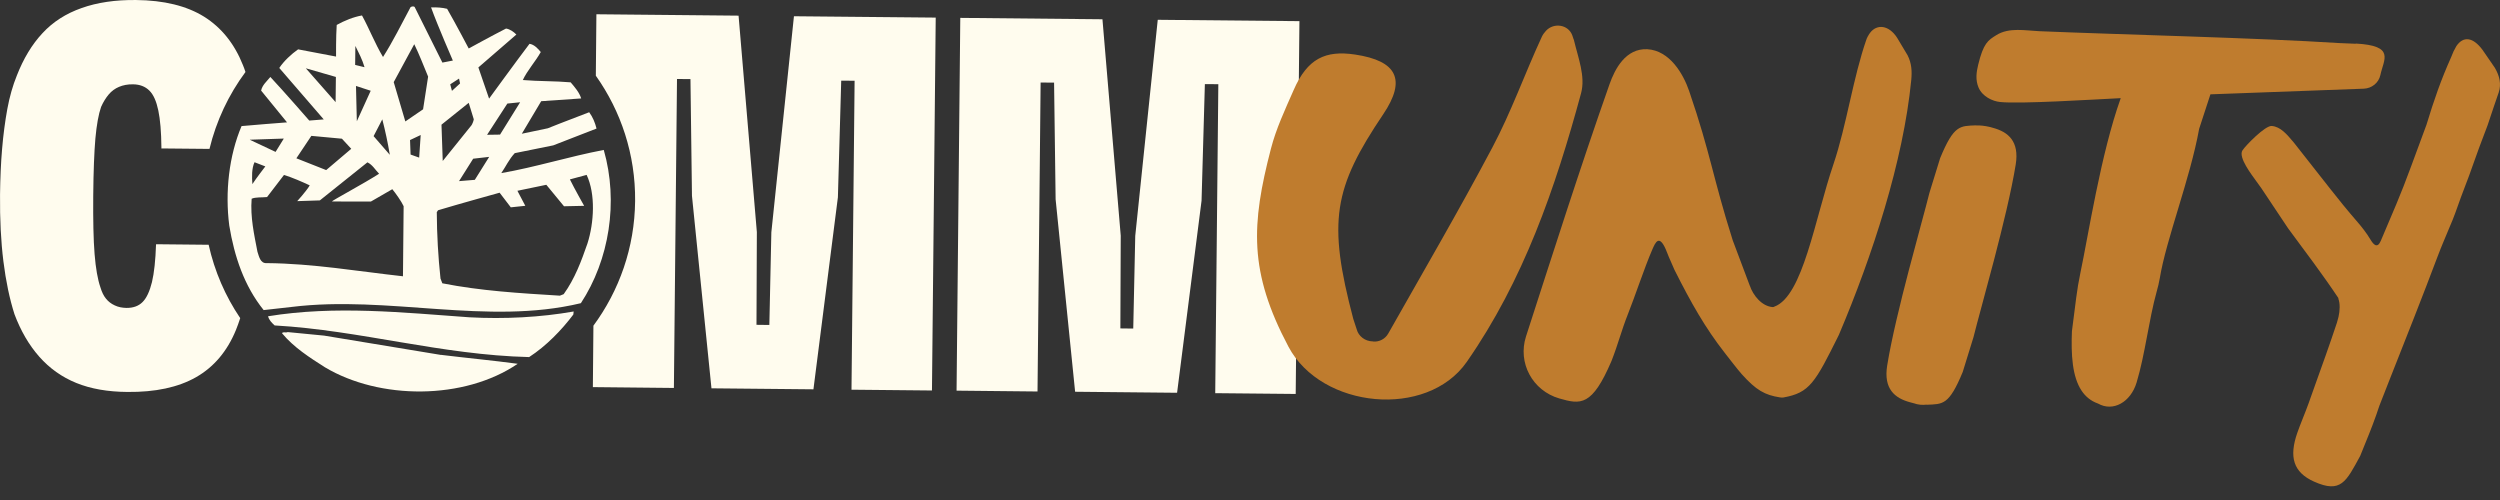
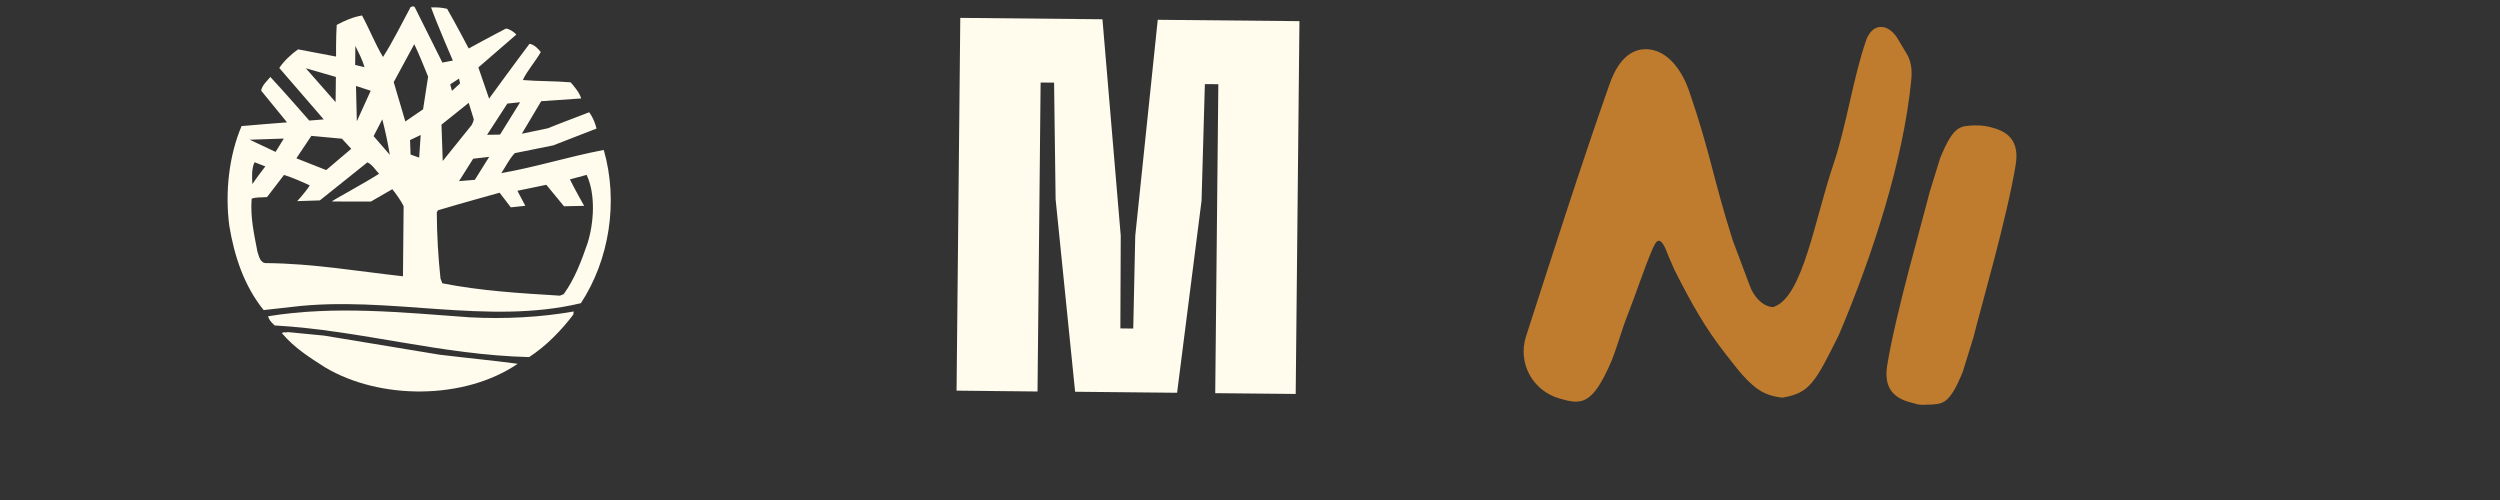
<svg xmlns="http://www.w3.org/2000/svg" width="150" height="30" viewBox="0 0 150 30" fill="none">
  <rect x="0" y="0" width="150" height="30" fill="#333333" stroke="none" />
-   <path d="M9.362 14.662C9.331 15.619 9.249 16.378 9.118 16.927C8.98 17.481 8.797 17.878 8.557 18.12C8.317 18.363 7.994 18.479 7.587 18.475C7.332 18.471 7.094 18.425 6.883 18.323C6.67 18.225 6.496 18.092 6.357 17.917C6.217 17.746 6.109 17.521 6.026 17.244C5.862 16.773 5.745 16.106 5.675 15.243C5.605 14.38 5.583 13.211 5.594 11.745C5.607 10.274 5.653 9.13 5.723 8.31C5.798 7.491 5.912 6.856 6.066 6.412C6.198 6.117 6.353 5.869 6.524 5.666C6.695 5.463 6.905 5.31 7.142 5.211C7.378 5.112 7.656 5.053 7.981 5.059C8.388 5.063 8.715 5.19 8.963 5.436C9.211 5.681 9.383 6.079 9.498 6.625C9.613 7.17 9.676 7.91 9.685 8.849L9.684 8.895L9.681 8.906L12.569 8.934C12.978 7.244 13.721 5.678 14.728 4.32C14.684 4.181 14.633 4.046 14.581 3.917C14.068 2.624 13.287 1.653 12.24 0.998C11.198 0.351 9.837 0.018 8.164 0.001C6.921 -0.012 5.829 0.149 4.893 0.484C3.954 0.813 3.172 1.316 2.546 1.994C1.915 2.67 1.406 3.518 1.01 4.534C0.768 5.129 0.576 5.795 0.439 6.54C0.303 7.284 0.198 8.083 0.126 8.932C0.053 9.785 0.015 10.701 0.002 11.68C-0.011 13.152 0.055 14.482 0.204 15.678C0.353 16.875 0.575 17.928 0.868 18.851C1.244 19.853 1.742 20.708 2.358 21.404C2.974 22.1 3.712 22.626 4.578 22.978C5.444 23.33 6.467 23.509 7.648 23.517C9.321 23.534 10.694 23.24 11.761 22.633C12.827 22.026 13.63 21.083 14.156 19.8C14.246 19.576 14.333 19.338 14.413 19.088C13.522 17.769 12.874 16.284 12.519 14.686L9.376 14.654L9.362 14.662Z" fill="#FFFCEE" />
-   <path d="M47.637 0.973L46.281 13.937L46.161 19.498L45.389 19.489L45.411 13.925L44.314 0.939L35.784 0.856L35.75 4.543C37.257 6.667 38.134 9.266 38.107 12.063C38.08 14.861 37.151 17.442 35.605 19.541L35.572 23.227L40.434 23.277L40.62 4.739L41.428 4.746L41.518 11.751L42.688 23.299L48.806 23.359L50.274 11.836L50.473 4.839L51.276 4.844L51.09 23.382L55.918 23.429L56.143 1.056L47.642 0.975L47.637 0.973Z" fill="#FFFCEE" />
  <path d="M57.394 23.441L57.617 1.073L66.147 1.156L67.244 14.142L67.222 19.705L67.995 19.714L68.115 14.153L69.465 1.188L77.966 1.269L77.742 23.637L72.914 23.59L73.1 5.052L72.292 5.046L72.093 12.042L70.625 23.566L64.507 23.505L63.337 11.957L63.245 4.958L62.437 4.951L62.251 23.489L57.389 23.439L57.394 23.441Z" fill="#FFFCEE" />
  <path d="M35.199 10.493L34.194 10.764C34.453 11.295 35.048 12.35 35.048 12.35L33.84 12.376L32.779 11.087C32.249 11.194 31.044 11.447 31.044 11.447L31.518 12.348L30.648 12.44L29.977 11.562C29.977 11.562 27.496 12.249 26.284 12.615L26.207 12.728C26.214 14.083 26.291 15.416 26.43 16.714L26.54 16.998C28.841 17.453 31.157 17.59 33.593 17.74L33.821 17.65C34.492 16.718 34.879 15.671 35.25 14.601C35.64 13.369 35.747 11.657 35.195 10.486M15.272 9.732C15.095 10.107 15.111 10.649 15.144 11.046C15.374 10.69 15.92 9.985 15.92 9.985L15.266 9.731L15.272 9.732ZM22.044 9.741L19.191 12.024L17.834 12.068C17.834 12.068 18.389 11.458 18.584 11.122C18.092 10.893 17.55 10.656 17.04 10.497L16.024 11.823C15.7 11.858 15.344 11.816 15.099 11.924C15.011 13.029 15.249 14.069 15.447 15.105C15.539 15.367 15.609 15.819 16.009 15.787C18.803 15.813 21.423 16.273 24.178 16.577L24.218 12.372C24.09 12.089 23.728 11.577 23.538 11.352L22.254 12.093L19.913 12.089C19.895 12.049 21.85 11.002 22.745 10.425C22.504 10.175 22.353 9.892 22.05 9.742M28.388 9.526L27.542 10.868L28.489 10.79L29.351 9.412L28.395 9.522L28.388 9.526ZM14.983 8.383L16.534 9.114L17.029 8.314L14.983 8.383ZM18.681 8.152L17.782 9.498L19.571 10.205L21.075 8.928L20.516 8.322L18.681 8.152ZM25.236 8.103L24.602 8.403L24.635 9.273L25.15 9.457L25.241 8.104L25.236 8.103ZM22.94 7.157L22.416 8.168L23.39 9.289C23.267 8.557 23.118 7.858 22.938 7.162M26.489 7.476L26.564 9.659L28.228 7.592C28.38 7.441 28.427 7.159 28.427 7.159L28.123 6.17L26.487 7.482L26.489 7.476ZM31.208 6.135L30.441 6.214L29.225 8.088L30.003 8.076L31.208 6.135ZM21.359 5.157L21.41 7.276L22.243 5.445L21.359 5.157ZM27.543 4.715L27.013 5.059L27.117 5.451L27.603 5.008L27.543 4.715ZM18.344 4.09L20.136 6.128L20.153 4.617L18.343 4.095L18.344 4.09ZM21.322 2.748L21.309 3.895L21.872 4.033C21.743 3.583 21.524 3.166 21.321 2.753M24.855 2.652L23.623 4.927L24.32 7.287L25.385 6.558L25.687 4.597C25.412 3.934 25.152 3.257 24.855 2.652ZM26.544 3.755L27.171 3.633C27.171 3.633 26.25 1.52 25.864 0.445C26.205 0.432 26.526 0.454 26.826 0.528C27.292 1.328 28.123 2.909 28.123 2.909C28.123 2.909 29.607 2.095 30.363 1.712C30.592 1.749 30.813 1.901 30.982 2.073L28.702 4.046L29.345 5.917C29.345 5.917 30.964 3.693 31.77 2.629C32.05 2.669 32.276 2.914 32.447 3.122C32.122 3.7 31.627 4.24 31.37 4.802C32.332 4.884 33.295 4.857 34.239 4.94C34.483 5.225 34.763 5.548 34.87 5.906L32.472 6.072L31.31 8.024L32.866 7.698C32.866 7.698 34.081 7.211 35.352 6.734C35.573 7.036 35.701 7.359 35.792 7.713L33.195 8.722L30.885 9.189C30.54 9.56 30.349 9.989 30.078 10.386C32.137 10.031 34.145 9.391 36.226 8.997C37.118 12.102 36.559 15.597 34.852 18.191C29.233 19.541 23.303 17.704 17.501 18.416L15.819 18.605C14.645 17.147 14.058 15.372 13.756 13.533C13.496 11.521 13.74 9.342 14.493 7.565C14.663 7.54 17.222 7.342 17.222 7.342L15.668 5.436C15.725 5.116 16.012 4.874 16.221 4.618C17.031 5.481 18.556 7.234 18.556 7.234L19.425 7.165L16.757 4.078C17.025 3.669 17.484 3.242 17.886 2.961L20.163 3.394C20.163 3.394 20.155 2.171 20.203 1.496C20.676 1.234 21.207 1.017 21.72 0.928C22.165 1.74 22.495 2.609 22.981 3.42C23.577 2.486 24.093 1.438 24.633 0.43C24.69 0.393 24.805 0.355 24.876 0.414L26.544 3.755ZM26.465 21.292C27.993 21.479 29.538 21.624 31.062 21.827C27.851 24.014 22.774 24 19.49 22.033C18.59 21.459 17.63 20.85 16.923 19.997C16.959 19.885 17.148 19.982 17.262 19.925L19.448 20.137L26.458 21.296L26.465 21.292ZM34.399 18.874C33.693 19.808 32.779 20.756 31.748 21.425C26.463 21.297 21.625 19.819 16.479 19.526C16.311 19.372 16.14 19.205 16.085 18.976C20.114 18.319 24.185 18.754 28.168 19.038C30.247 19.152 32.438 19.041 34.42 18.689L34.399 18.874Z" fill="#FFFCEE" />
  <path d="M119.563 7.666C119.487 7.646 119.413 7.62 119.34 7.607C119.088 7.551 118.834 7.519 118.582 7.527L118.56 7.521C117.605 7.562 117.236 7.481 116.409 9.488L115.764 11.577C115.365 13.206 113.738 18.782 113.231 21.932C113.006 23.329 113.681 23.891 114.611 24.138C114.687 24.158 114.761 24.184 114.833 24.197C115.083 24.287 115.339 24.309 115.592 24.278L115.614 24.284C116.569 24.243 116.937 24.323 117.764 22.317L118.41 20.227C118.809 18.598 120.436 13.022 120.943 9.872C121.168 8.475 120.493 7.914 119.563 7.666Z" fill="#BF7C2E" />
-   <path d="M94.422 2.373C94.422 2.373 94.347 2.157 94.338 2.125C94.102 1.467 93.217 1.335 92.749 1.859C92.651 1.966 92.567 2.082 92.51 2.206C91.49 4.41 90.676 6.715 89.539 8.853C87.544 12.619 85.391 16.303 83.294 20.013C83.115 20.33 82.767 20.52 82.401 20.493L82.369 20.484C81.898 20.48 81.506 20.162 81.404 19.765C81.376 19.653 81.224 19.243 81.196 19.131C79.649 13.272 80.01 11.286 82.996 6.852C84.388 4.782 83.831 3.65 81.3 3.272C79.524 3.008 78.444 3.513 77.621 5.399C77.077 6.637 76.571 7.711 76.257 8.917C75.076 13.466 74.918 16.299 77.308 20.803C79.285 24.527 85.609 25.14 88 21.722C91.412 16.829 93.326 11.271 94.865 5.591C95.138 4.576 94.689 3.479 94.425 2.362" fill="#BF7C2E" />
  <path d="M104.989 17.139C105.179 17.71 105.702 18.381 106.372 18.426C106.406 18.429 106.435 18.408 106.461 18.398C108.181 17.768 108.882 13.16 110.013 9.835C110.789 7.543 111.19 4.631 111.993 2.346C112.005 2.303 112.028 2.263 112.05 2.222C112.054 2.206 112.059 2.19 112.074 2.177C112.109 2.111 112.151 2.041 112.198 1.978C112.617 1.419 113.333 1.505 113.823 2.26L114.457 3.32C114.696 3.794 114.726 4.264 114.676 4.795C114.202 9.66 112.346 15.348 110.332 20.093C108.9 22.979 108.579 23.565 106.999 23.85C106.864 23.854 106.853 23.852 106.797 23.843C105.891 23.705 105.37 23.411 104.514 22.46C104.223 22.134 103.743 21.497 103.482 21.168C102.309 19.665 101.473 18.187 100.468 16.191C100.321 15.828 100.139 15.467 100.032 15.172C99.562 13.937 99.318 14.56 99.133 14.985C98.67 16.053 98.093 17.803 97.661 18.885C97.299 19.795 97.084 20.657 96.691 21.657C95.523 24.389 94.843 24.277 93.556 23.906C91.947 23.437 91.051 21.77 91.56 20.188C93.177 15.188 94.798 10.09 96.572 5.051C96.893 4.141 97.539 2.891 98.839 2.953C100.186 3.034 100.998 4.43 101.355 5.479C102.648 9.258 102.756 10.605 103.964 14.42L104.988 17.144L104.989 17.139Z" fill="#BF7C2E" />
-   <path d="M141.349 2.626C140.959 2.603 140.581 2.601 140.289 2.581C135.548 2.274 127.115 2.072 122.363 1.872C121.539 1.838 120.548 1.626 119.783 2.106C119.28 2.417 119.007 2.587 118.691 3.885C118.58 4.342 118.522 4.795 118.709 5.243C118.935 5.789 119.551 6.075 120.005 6.12C121.194 6.246 125.556 5.972 127.244 5.889C126.045 9.231 125.288 14.194 124.826 16.361C124.722 16.854 124.638 17.358 124.574 17.855L124.316 19.869C124.259 21.265 124.331 22.596 124.895 23.441C125.127 23.791 125.446 24.055 125.865 24.207L125.881 24.212C126.784 24.73 127.844 24.127 128.197 22.948C128.715 21.224 128.919 19.237 129.402 17.491C129.473 17.227 129.543 16.968 129.586 16.702C129.967 14.363 131.41 10.721 131.949 7.73L132.625 5.66C135.691 5.545 138.761 5.436 141.827 5.321C142.304 5.303 142.719 4.974 142.821 4.509C143.02 3.556 143.734 2.745 141.346 2.613" fill="#BF7C2E" />
-   <path d="M140.313 17.9C139.36 16.467 138.315 15.095 137.291 13.707C137.206 13.592 135.763 11.404 135.678 11.289C135.567 11.138 135.458 10.981 135.347 10.83C135.111 10.496 134.279 9.436 134.548 9.022C134.746 8.721 135.914 7.523 136.306 7.558C136.835 7.606 137.2 8.044 137.628 8.551C137.677 8.61 139.749 11.249 139.797 11.309C140.286 11.936 140.877 12.66 141.392 13.254C141.699 13.607 141.99 13.974 142.231 14.379C142.415 14.688 142.643 14.922 142.845 14.456C143.5 12.912 144.069 11.624 144.658 10.005C144.857 9.462 145.229 8.451 145.588 7.488C146.053 5.958 146.462 4.788 147.065 3.439L147.214 3.08C147.275 2.986 147.318 2.87 147.379 2.771C147.798 2.148 148.378 2.221 148.951 2.992L149.691 4.068C149.97 4.547 150.092 5.043 149.922 5.547C149.703 6.206 149.54 6.636 149.256 7.515C148.442 9.624 148.311 10.155 147.831 11.37C147.567 12.045 147.367 12.68 147.16 13.186C146.747 14.198 146.532 14.65 146.239 15.434C145.333 17.841 144.391 20.211 143.454 22.581C143.22 23.167 142.99 23.759 142.762 24.346C142.752 24.384 142.582 24.882 142.567 24.919C142.265 25.776 142.007 26.366 141.612 27.354C140.768 28.905 140.453 29.619 138.842 28.896C137.595 28.338 137.336 27.419 137.835 25.979C137.982 25.544 138.358 24.649 138.51 24.215C138.624 23.899 138.739 23.582 138.848 23.265C139.315 21.966 139.782 20.668 140.216 19.36C140.252 19.248 140.284 19.13 140.311 19.01C140.395 18.633 140.414 18.216 140.295 17.901" fill="#BF7C2E" />
</svg>